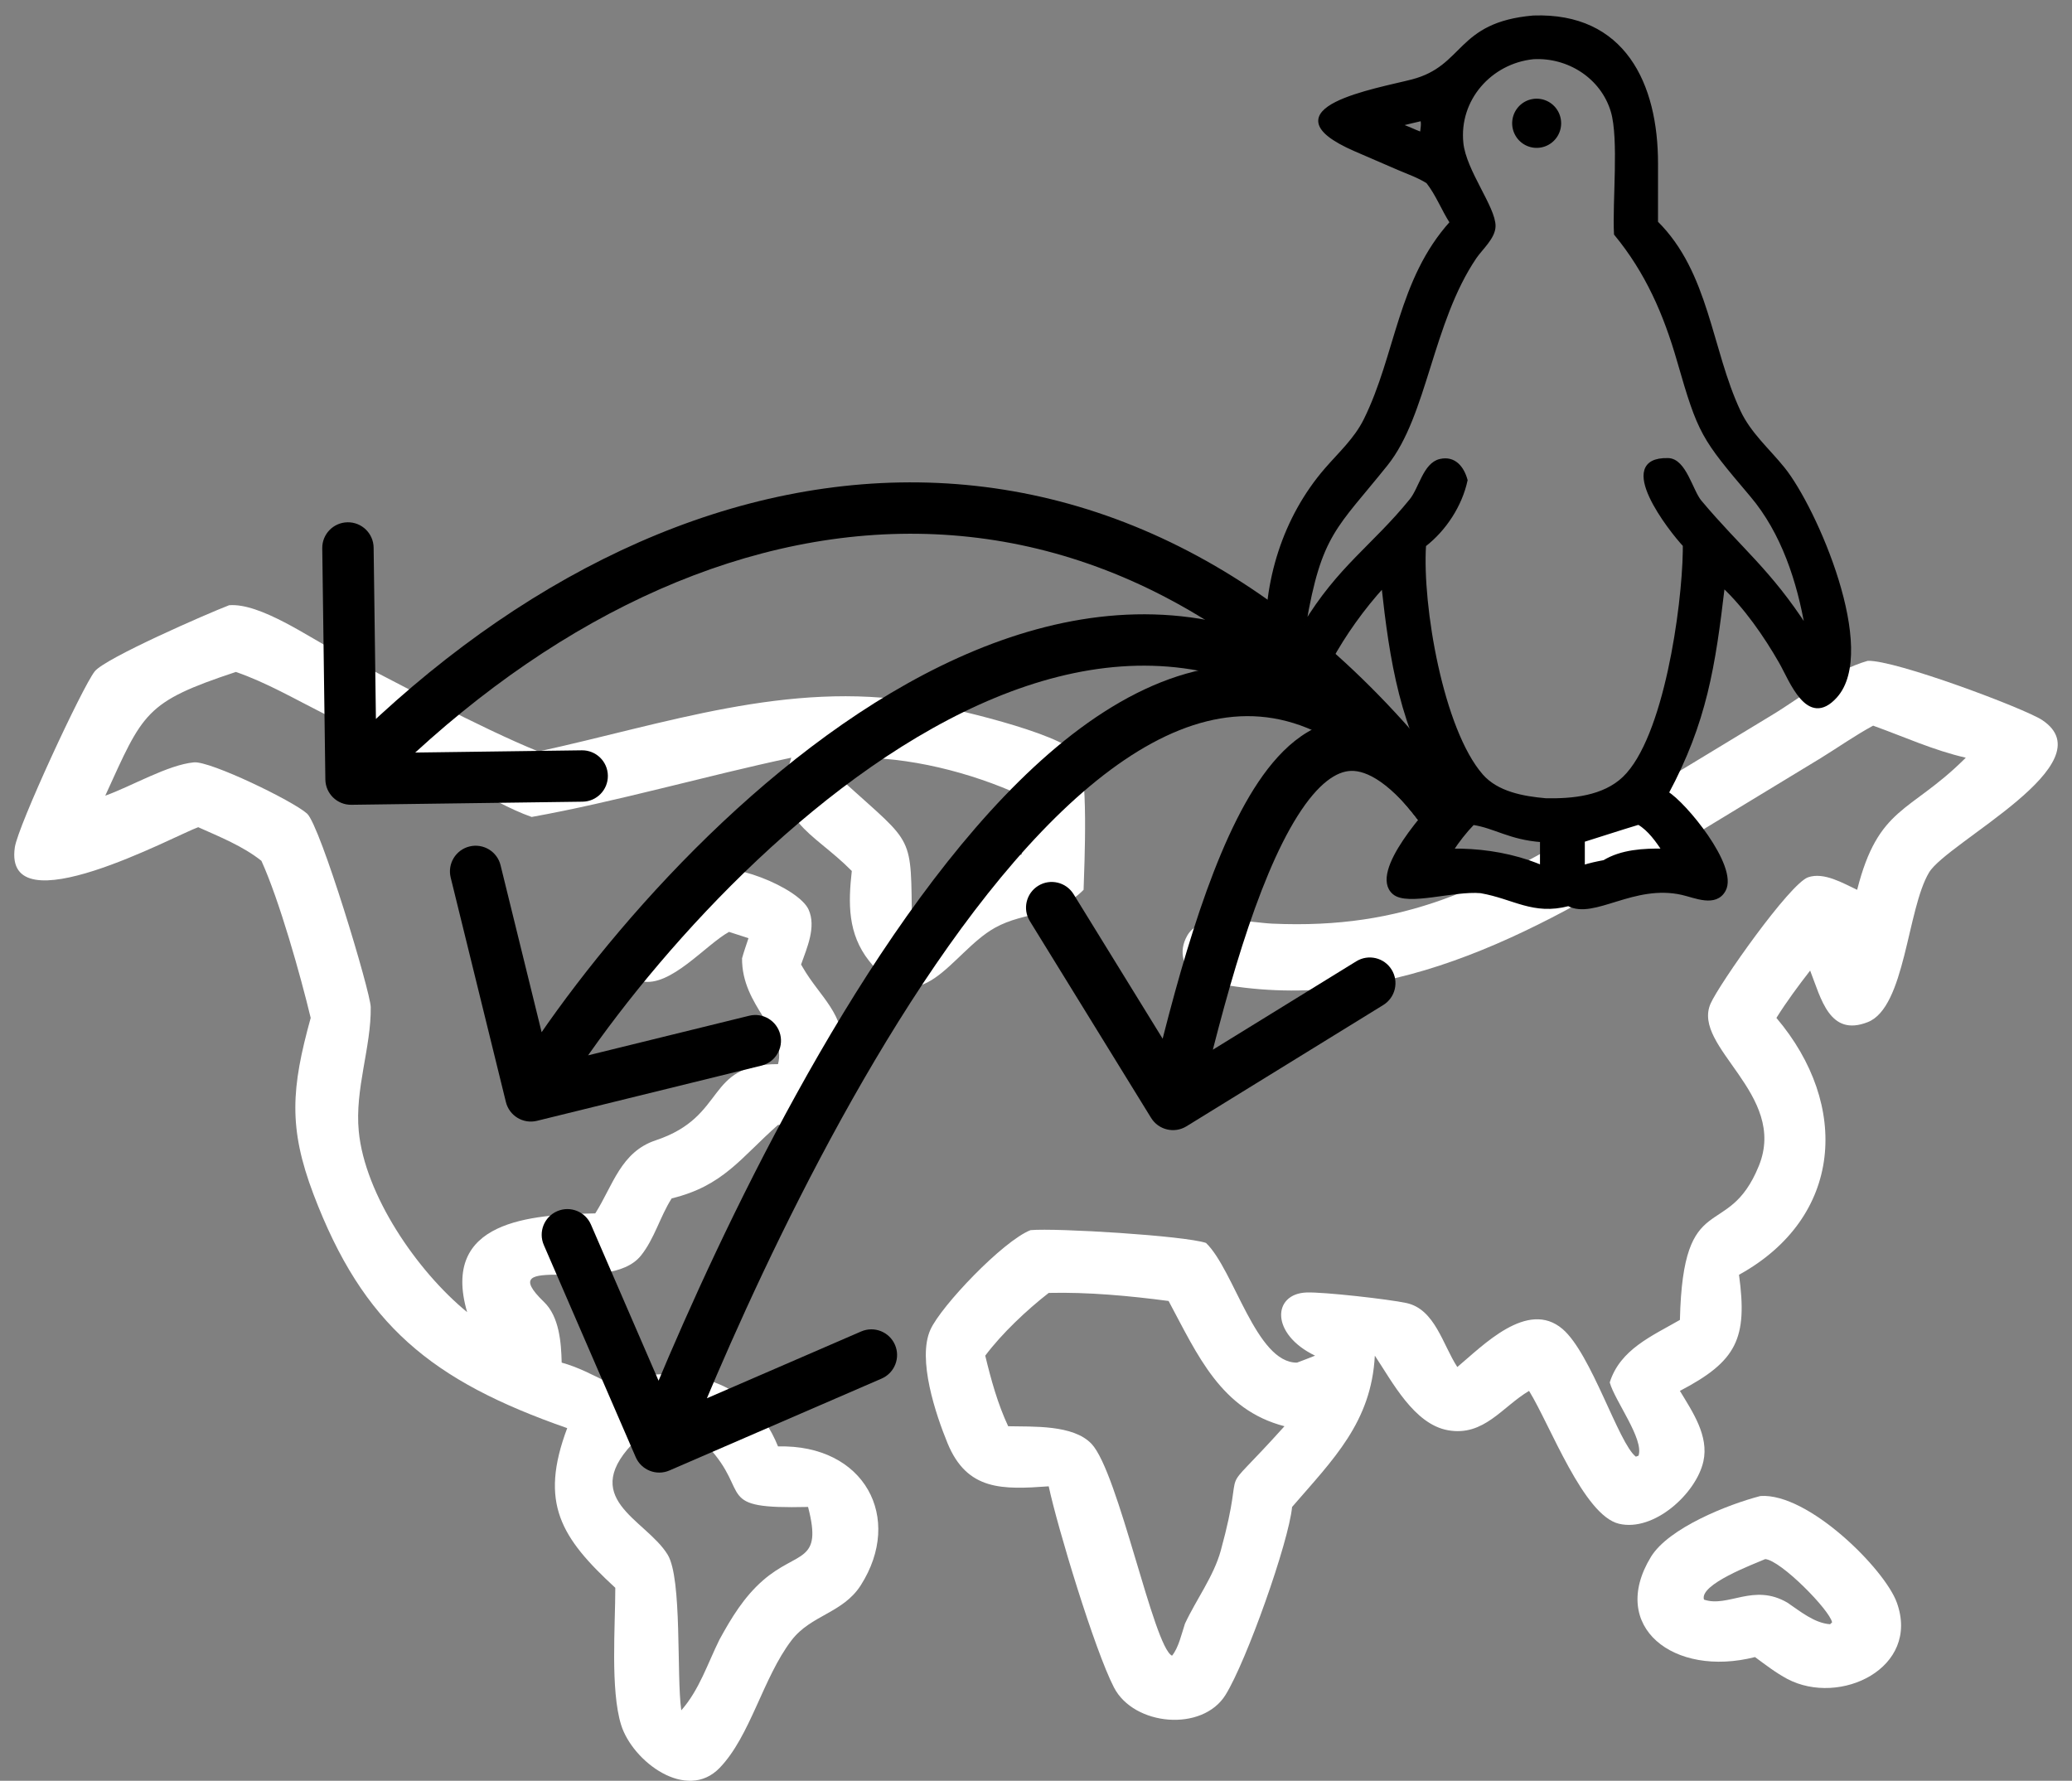
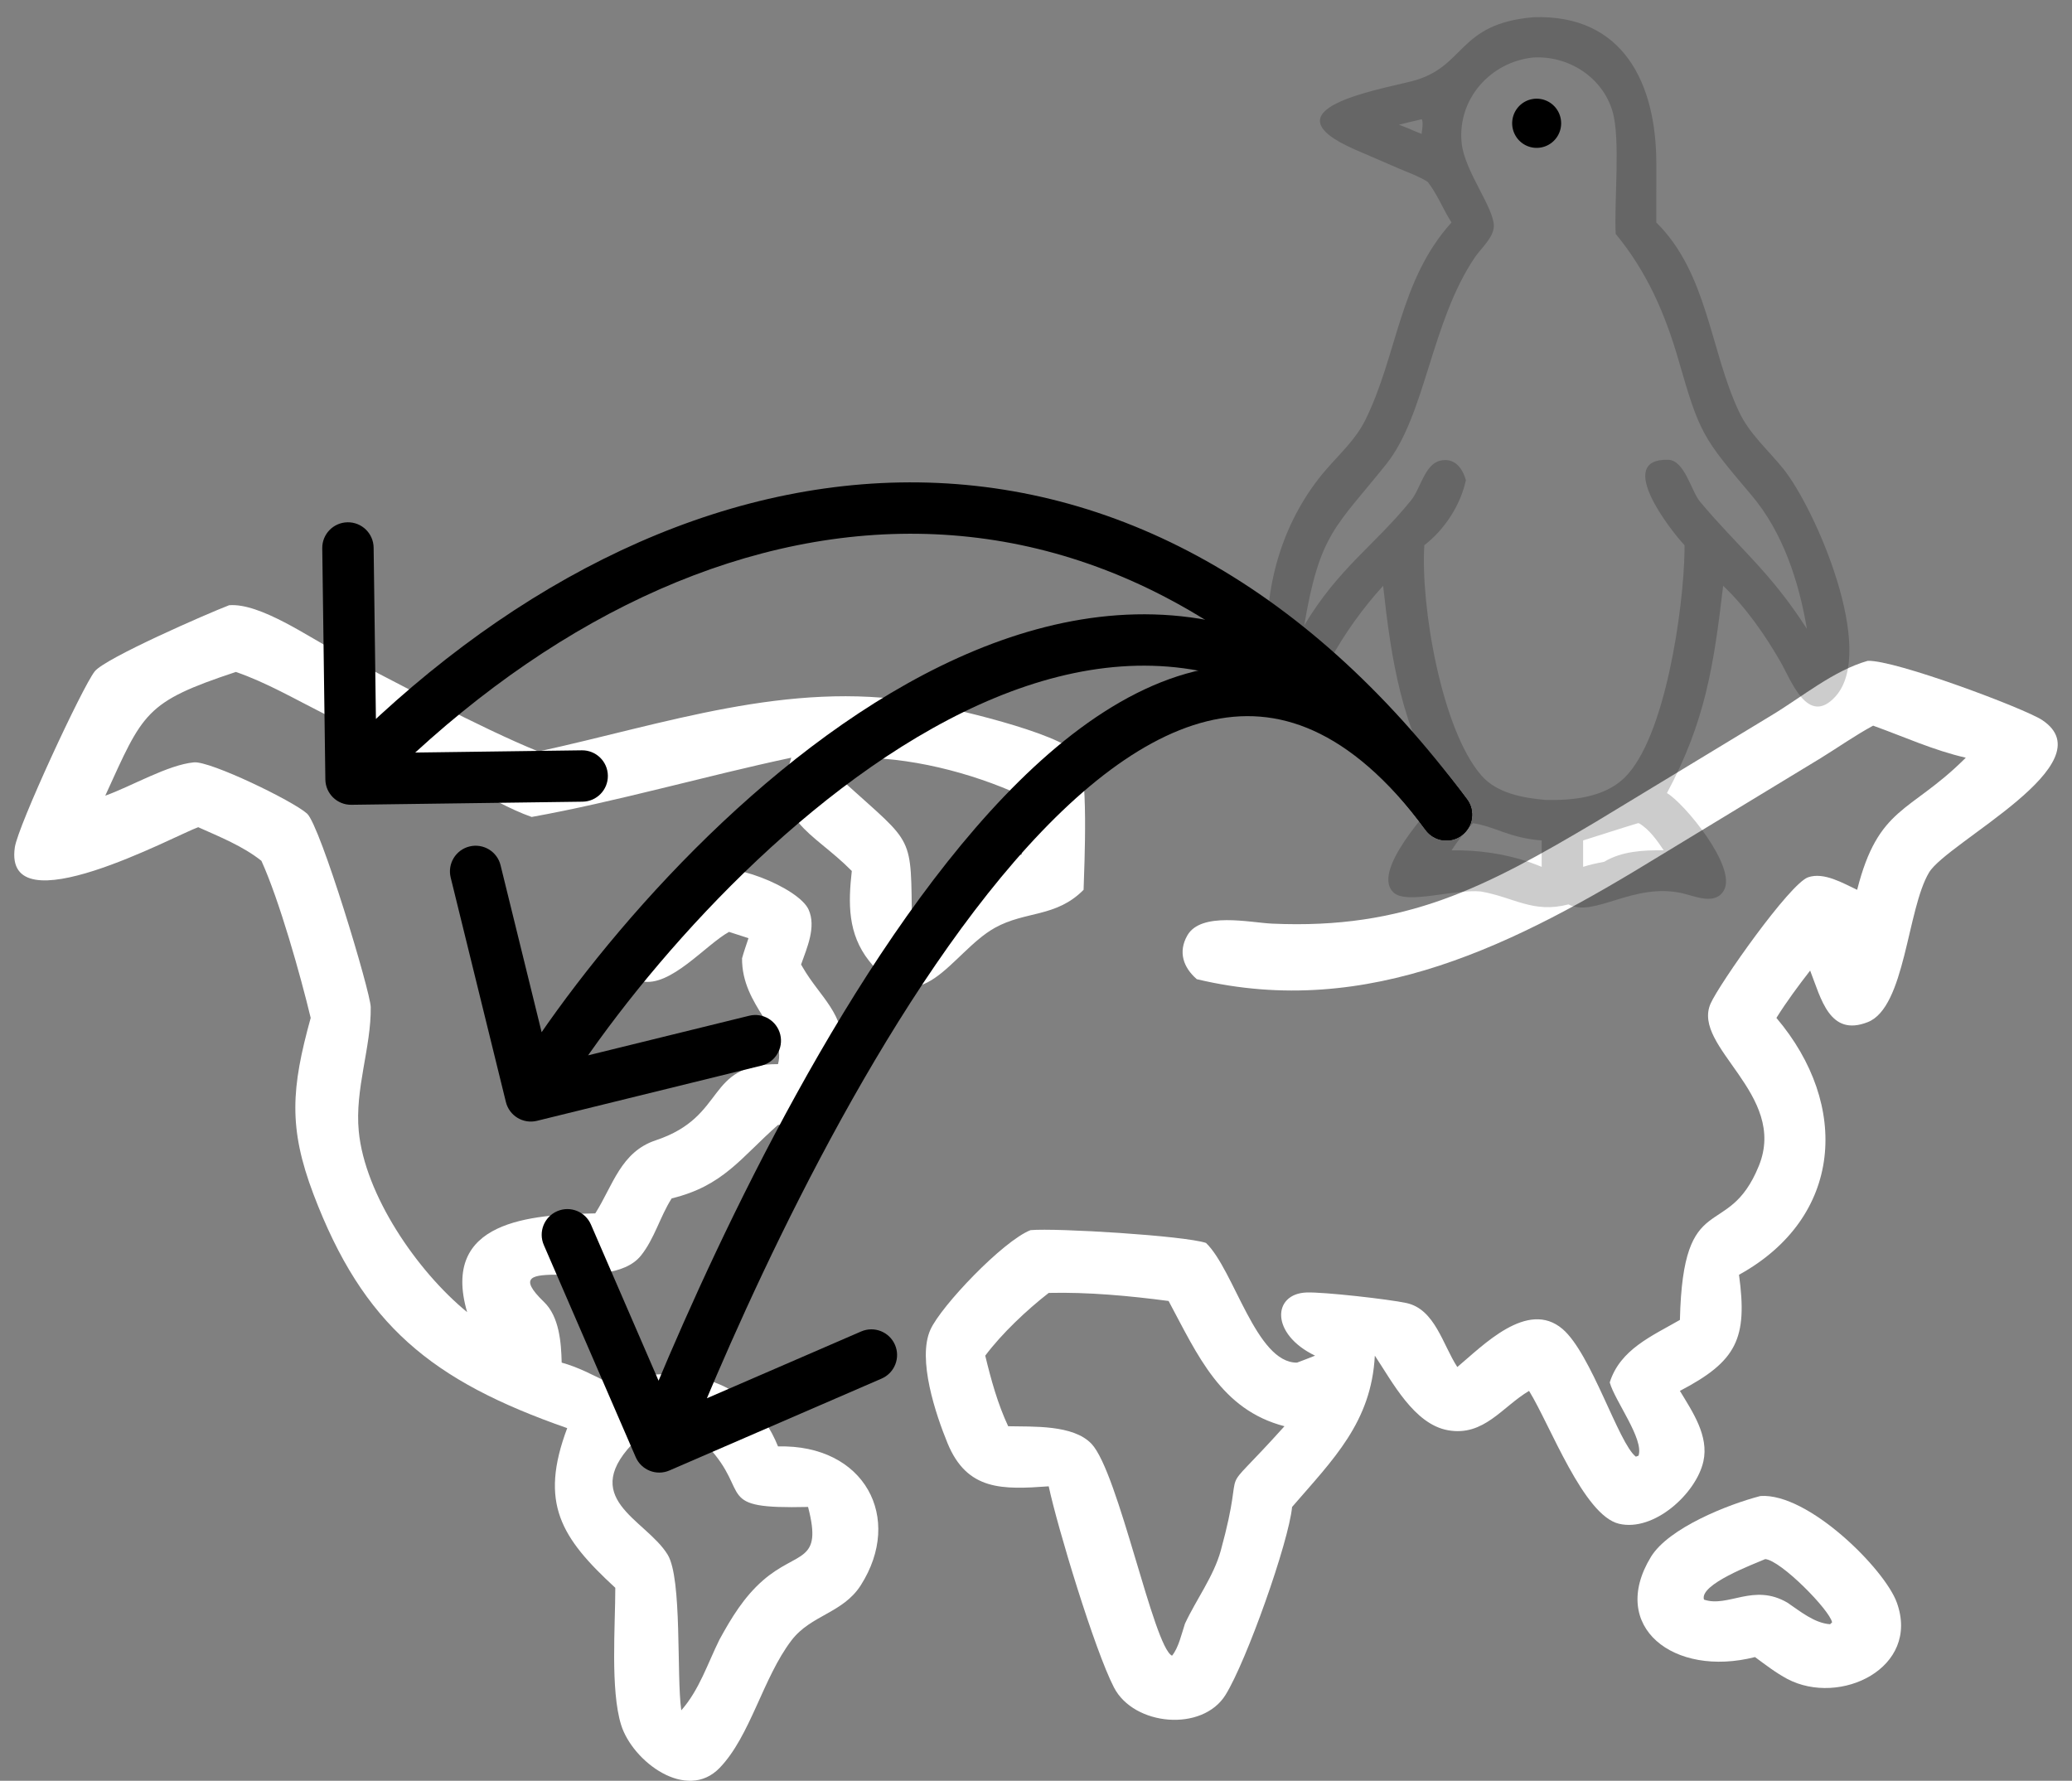
<svg xmlns="http://www.w3.org/2000/svg" width="121" height="104" viewBox="0 0 121 104" fill="none">
  <rect x="0" y="0" width="121" height="104" fill="#808080" stroke="none" />
  <path d="M11.575 48.309C10.283 48.762 0.184 54.241 0.865 49.49C1.044 48.239 4.811 40.114 5.533 39.207C6.142 38.44 12.065 35.852 13.38 35.346C15.199 35.198 18.087 37.25 19.675 38.069C23.15 39.861 28.003 42.489 31.444 43.888C38.804 42.283 46.023 39.726 53.641 41.009C55.478 41.318 61.787 42.767 62.895 44.011C63.596 44.799 63.319 50.632 63.279 51.966C61.663 53.596 59.889 53.185 58.093 54.188C55.545 55.612 53.749 59.923 50.753 56.118C49.502 54.529 49.531 52.762 49.743 50.865C47.416 48.506 45.029 47.981 46.209 44.25C41.188 45.318 35.965 46.83 31.047 47.711C29.733 47.25 28.447 46.477 27.2 45.849L18.917 41.681C17.247 40.84 15.543 39.85 13.774 39.242C8.451 41.007 8.37 41.601 6.147 46.468C7.665 45.928 9.798 44.666 11.327 44.522C12.273 44.433 17.097 46.767 17.931 47.514C18.706 48.21 21.64 57.938 21.65 58.819C21.679 61.17 20.714 63.594 20.951 66.065C21.305 69.768 24.34 74.222 27.279 76.629C25.721 71.273 30.994 70.939 34.763 70.862C35.794 69.233 36.252 67.273 38.291 66.596C42.507 65.192 41.13 62.14 45.435 62.146C45.949 60.193 43.31 58.799 43.334 55.964C43.442 55.57 43.584 55.18 43.71 54.79L42.574 54.423C41.217 55.169 39.147 57.676 37.475 57.307C33.401 56.41 39.91 51.438 40.97 50.895C42.474 50.125 46.643 51.854 47.218 53.116C47.68 54.132 47.124 55.353 46.781 56.329L46.88 56.498C47.88 58.232 49.363 59.204 49.206 61.425C49.054 63.59 47.936 65.881 45.435 65.694C43.272 67.6 42.248 69.255 39.224 69.987C38.547 71.047 38.22 72.344 37.428 73.329C35.506 75.721 28.619 73.001 31.773 76.041C32.659 76.896 32.774 78.407 32.801 79.578C33.755 79.838 34.617 80.299 35.5 80.734C39.583 79.638 43.725 80.243 45.435 84.472C50.491 84.344 52.774 88.646 50.269 92.578C49.23 94.21 47.356 94.316 46.227 95.791C44.553 97.978 43.831 101.374 42.025 103.246C40.094 105.247 36.935 102.866 36.273 100.738C35.637 98.693 35.934 94.94 35.932 92.729C32.763 89.809 31.476 87.785 33.124 83.404C25.202 80.636 21.206 77.393 18.303 69.736C16.833 65.856 17.011 63.55 18.144 59.446C17.545 56.952 16.314 52.578 15.266 50.273C14.191 49.416 12.823 48.868 11.575 48.309ZM49.743 44.25L49.314 45.693C53.439 49.427 53.186 48.663 53.255 53.97C54.131 52.837 55.115 51.484 56.446 50.865C57.48 50.427 58.582 50.181 59.668 49.905V46.468C56.686 45.099 53.026 44.178 49.743 44.25ZM37.234 84.016C33.604 87.512 37.708 88.694 38.991 90.796C39.846 92.197 39.498 97.866 39.785 99.885C40.84 98.686 41.315 97.168 42.013 95.758C42.71 94.483 43.448 93.262 44.555 92.296C46.574 90.534 48.051 91.318 47.189 88.007C41.635 88.138 43.917 87.24 41.333 84.472C39.956 84.092 38.659 83.976 37.234 84.016Z" fill="white" />
  <path d="M69.89 57.185C69.102 56.501 68.788 55.596 69.336 54.633C70.136 53.226 73.001 53.883 74.293 53.941C82.092 54.29 86.727 51.834 93.207 47.988L103.455 41.775C105.237 40.702 107.067 39.166 109.07 38.593C110.665 38.53 118.239 41.375 119.257 42.051C123.073 44.584 113.714 49.178 112.652 50.954C111.365 53.108 111.267 58.824 109.077 59.691C106.838 60.577 106.345 58.307 105.708 56.682C105.019 57.57 104.335 58.493 103.738 59.446C108.052 64.533 107.627 71.097 101.554 74.448C102.061 78.17 101.431 79.49 98.103 81.229C98.837 82.446 99.806 83.852 99.474 85.345C99.058 87.218 96.591 89.476 94.542 88.988C92.479 88.497 90.54 83.251 89.294 81.229C87.727 82.155 86.658 83.901 84.562 83.528C82.573 83.174 81.307 80.695 80.287 79.171C80.084 83.058 77.858 85.225 75.455 88.007C75.258 90.063 72.798 97.002 71.569 98.982C70.216 101.163 66.216 100.793 65.055 98.553C63.921 96.364 61.752 89.193 61.243 86.802C58.561 86.995 56.481 87.075 55.335 84.286C54.654 82.627 53.553 79.379 54.335 77.651C54.963 76.262 58.574 72.47 60.181 71.841C61.679 71.707 69.171 72.164 70.427 72.588C72.07 74.162 73.354 79.609 75.743 79.578C76.097 79.45 76.447 79.308 76.797 79.171C74.171 77.905 74.311 75.552 76.3 75.482C77.307 75.446 81.094 75.874 82.131 76.097C83.801 76.457 84.255 78.542 85.104 79.835C86.59 78.594 89.205 75.869 91.249 77.615C92.934 79.054 94.521 84.302 95.531 85.071L95.687 85.011C96.01 84.033 94.294 81.8 94.005 80.734C94.615 78.803 96.467 78.027 98.103 77.084C98.282 69.249 100.897 72.562 102.714 68.084C104.411 63.902 98.779 61.151 99.893 58.614C100.397 57.464 104.513 51.611 105.587 51.235C106.511 50.913 107.633 51.583 108.453 51.966C109.69 47.096 111.518 47.481 114.672 44.375L114.797 44.25C112.919 43.822 111.191 43.027 109.386 42.379C108.334 42.948 107.333 43.655 106.313 44.283L96.892 50.003C88.64 55.066 79.943 59.584 69.89 57.185ZM61.243 75.507C59.968 76.498 58.507 77.875 57.536 79.171C57.874 80.575 58.263 81.982 58.875 83.293C60.308 83.328 62.674 83.19 63.743 84.322C65.319 85.99 67.364 96.186 68.444 96.694C68.828 96.23 69.007 95.399 69.198 94.826C69.856 93.411 70.877 92.06 71.291 90.554C72.911 84.66 70.723 88.064 75.01 83.293C71.299 82.33 69.94 79.141 68.243 75.978C65.965 75.677 63.539 75.453 61.243 75.507Z" fill="white" />
  <path d="M102.489 96.774C97.741 97.981 93.921 95.004 96.41 90.924C97.443 89.231 100.917 87.857 102.805 87.368C105.596 87.175 110.061 91.627 110.77 93.591C112.152 97.417 107.45 99.667 104.379 98.053C103.706 97.694 103.102 97.226 102.489 96.774ZM103.086 91.052C102.42 91.343 99.219 92.527 99.509 93.419C100.924 93.901 102.4 92.439 104.379 93.595C105.116 94.092 105.952 94.791 106.872 94.856L106.99 94.747C106.858 94.035 104.004 91.128 103.086 91.052Z" fill="white" />
  <path d="M83.26 48.471C83.753 49.137 84.693 49.276 85.358 48.783C86.024 48.29 86.163 47.35 85.67 46.685L83.26 48.471ZM19 45.52C19.011 46.349 19.691 47.011 20.52 47L34.019 46.819C34.847 46.808 35.509 46.128 35.498 45.299C35.487 44.471 34.807 43.808 33.978 43.819L21.979 43.98L21.819 31.981C21.808 31.153 21.127 30.49 20.299 30.502C19.47 30.513 18.808 31.193 18.819 32.021L19 45.52ZM84.465 47.578L85.67 46.685C76.024 33.672 64.368 27.959 52.544 28.176C40.783 28.393 29.143 34.472 19.425 44.454L20.5 45.5L21.574 46.547C30.917 36.951 41.849 31.373 52.599 31.176C63.287 30.979 74.084 36.094 83.26 48.471L84.465 47.578Z" fill="black" />
  <path d="M83.259 48.471C83.753 49.137 84.692 49.276 85.358 48.783C86.023 48.29 86.163 47.35 85.669 46.685L83.259 48.471ZM29.543 64.358C29.74 65.163 30.553 65.654 31.357 65.457L44.467 62.233C45.271 62.035 45.763 61.223 45.565 60.419C45.367 59.614 44.555 59.122 43.751 59.32L32.098 62.185L29.232 50.532C29.035 49.728 28.222 49.236 27.418 49.434C26.613 49.632 26.121 50.444 26.319 51.249L29.543 64.358ZM84.464 47.578L85.669 46.685C80.772 40.079 75.25 36.819 69.513 36.054C63.823 35.295 58.16 37.021 52.994 39.914C42.697 45.68 33.869 56.362 29.716 63.223L30.999 64L32.282 64.777C36.272 58.185 44.766 47.961 54.46 42.532C59.29 39.827 64.29 38.383 69.117 39.028C73.897 39.665 78.746 42.382 83.259 48.471L84.464 47.578Z" fill="black" />
  <path d="M83.259 48.471C83.753 49.137 84.692 49.276 85.358 48.783C86.023 48.29 86.163 47.35 85.669 46.685L83.259 48.471ZM37.123 85.096C37.452 85.856 38.335 86.206 39.095 85.876L51.483 80.511C52.243 80.182 52.593 79.298 52.264 78.538C51.934 77.778 51.051 77.429 50.291 77.758L39.279 82.527L34.51 71.516C34.181 70.755 33.298 70.406 32.538 70.735C31.777 71.065 31.428 71.948 31.757 72.708L37.123 85.096ZM84.464 47.578L85.669 46.685C83.214 43.372 80.631 41.149 77.928 39.933C75.201 38.705 72.445 38.547 69.76 39.211C64.495 40.514 59.593 44.953 55.324 50.337C46.731 61.176 39.88 76.932 37.104 83.948L38.499 84.5L39.894 85.052C42.655 78.071 49.375 62.67 57.675 52.201C61.853 46.931 66.228 43.176 70.481 42.123C72.555 41.61 74.619 41.733 76.697 42.669C78.8 43.615 81.01 45.436 83.259 48.471L84.464 47.578Z" fill="black" />
-   <path d="M83.247 48.454C83.731 49.127 84.669 49.279 85.341 48.795C86.013 48.311 86.166 47.374 85.682 46.701L83.247 48.454ZM67.222 65.287C67.657 65.992 68.581 66.211 69.287 65.777L80.779 58.694C81.484 58.259 81.704 57.335 81.269 56.63C80.835 55.925 79.911 55.705 79.205 56.14L68.99 62.436L62.694 52.22C62.259 51.515 61.335 51.295 60.63 51.73C59.925 52.165 59.705 53.089 60.14 53.794L67.222 65.287ZM84.465 47.578L85.682 46.701C83.537 43.723 81.284 41.967 78.847 42.02C76.397 42.074 74.57 43.937 73.231 46.059C71.846 48.256 70.682 51.2 69.682 54.333C68.677 57.484 67.807 60.922 67.04 64.153L68.499 64.5L69.959 64.846C70.722 61.634 71.57 58.285 72.54 55.245C73.517 52.186 74.589 49.531 75.769 47.66C76.996 45.714 78.066 45.038 78.913 45.02C79.774 45.001 81.22 45.638 83.247 48.454L84.465 47.578Z" fill="black" />
  <mask id="path-8-outside-1_731_1377" maskUnits="userSpaceOnUse" x="73" y="0" width="36" height="54" fill="black">
    <rect fill="white" x="73" width="36" height="54" />
    <path d="M83.374 10.621C82.852 10.29 82.253 10.082 81.686 9.84L79.125 8.733C73.754 6.383 80.442 5.262 82.466 4.738C85.614 3.923 85.07 1.393 89.543 1.006C94.813 0.817 96.732 4.9 96.725 9.57L96.724 12.992C99.723 15.956 99.847 20.404 101.548 24.032C102.166 25.349 103.234 26.254 104.13 27.365C106.021 29.709 109.611 37.998 107.188 40.674C105.576 42.454 104.599 39.736 103.985 38.663C103.095 37.108 101.932 35.434 100.628 34.212C100.077 38.902 99.575 42.162 97.346 46.315C98.342 46.893 101.43 50.611 100.68 51.981C100.181 52.895 98.996 52.338 98.245 52.167C95.384 51.516 93.083 53.613 91.596 52.817C89.523 53.359 88.418 52.401 86.472 52.062C84.875 51.92 82.205 52.822 81.409 52.147C79.989 50.944 83.504 47.212 84.306 46.315C81.861 42.69 81.239 38.467 80.771 34.212C79.596 35.502 78.502 37.023 77.668 38.559C77.055 39.687 76.934 40.836 75.549 41.178C73.93 40.769 74.085 39.137 74.018 37.736C73.839 34.015 74.994 30.254 77.444 27.422C78.256 26.484 79.169 25.663 79.73 24.532C81.614 20.727 81.706 16.379 84.765 12.992C84.265 12.217 83.946 11.35 83.374 10.621ZM89.543 3.358C87.035 3.613 85.091 5.796 85.358 8.363C85.528 9.996 87.25 12.137 87.237 13.207C87.229 13.873 86.477 14.512 86.127 15.031C83.559 18.832 83.253 24.237 80.951 27.111C77.988 30.81 77.078 31.132 76.163 36.521C78.203 33.135 80.218 31.912 82.404 29.219C82.959 28.536 83.198 27.113 84.104 26.903C84.929 26.712 85.404 27.318 85.604 28.044C85.286 29.512 84.365 30.922 83.178 31.841C82.951 35.37 84.182 42.614 86.513 45.292C87.421 46.334 88.958 46.604 90.265 46.718C91.826 46.75 93.657 46.581 94.847 45.439C97.266 43.118 98.322 35.458 98.371 32.199L98.373 31.841C97.566 30.987 94.263 26.767 97.418 26.852C98.385 26.878 98.758 28.679 99.279 29.3C101.61 32.079 103.322 33.315 105.519 36.725C105.05 33.96 104.121 31.091 102.286 28.924C99.432 25.553 99.262 25.339 98.032 21.064C97.245 18.326 96.18 15.877 94.353 13.66C94.254 11.806 94.644 8.105 94.165 6.496C93.567 4.492 91.591 3.243 89.543 3.358ZM83.018 6.965C82.578 7.068 82.137 7.171 81.698 7.283L82.283 7.514C82.526 7.618 82.769 7.731 83.018 7.82C83.044 7.567 83.119 7.234 83.044 6.99L83.018 6.965ZM95.653 48.075C94.584 48.396 93.517 48.749 92.45 49.082V50.624C92.856 50.494 93.26 50.408 93.68 50.329C94.704 49.708 95.992 49.641 97.159 49.66C96.772 49.086 96.323 48.442 95.718 48.081L95.653 48.075ZM86.02 48.075C85.546 48.568 85.142 49.088 84.765 49.66C86.296 49.639 87.797 49.844 89.254 50.329C89.513 50.425 89.777 50.517 90.032 50.624V49.082C88.161 48.946 87.311 48.269 86.02 48.075Z" />
    <path d="M90.009 8.508C89.988 8.512 89.967 8.516 89.945 8.519C89.924 8.523 89.903 8.526 89.881 8.528C89.86 8.53 89.838 8.532 89.816 8.533C89.795 8.535 89.773 8.535 89.751 8.536C89.73 8.536 89.708 8.536 89.687 8.535C89.665 8.534 89.643 8.533 89.622 8.531C89.6 8.529 89.579 8.527 89.558 8.524C89.536 8.521 89.515 8.517 89.493 8.513C89.472 8.509 89.451 8.505 89.43 8.5C89.409 8.495 89.388 8.489 89.367 8.483C89.346 8.477 89.326 8.471 89.305 8.463C89.285 8.456 89.264 8.449 89.244 8.441C89.224 8.433 89.204 8.424 89.185 8.415C89.165 8.406 89.145 8.397 89.126 8.387C89.107 8.377 89.088 8.366 89.069 8.355C89.051 8.344 89.032 8.333 89.014 8.321C88.996 8.309 88.978 8.297 88.96 8.284C88.943 8.272 88.926 8.259 88.909 8.245C88.892 8.231 88.875 8.218 88.859 8.203C88.843 8.189 88.827 8.174 88.811 8.159C88.796 8.144 88.781 8.128 88.766 8.113C88.751 8.097 88.737 8.08 88.722 8.064C88.709 8.047 88.695 8.03 88.682 8.013C88.669 7.996 88.656 7.978 88.644 7.96C88.631 7.943 88.619 7.924 88.608 7.906C88.596 7.887 88.585 7.869 88.575 7.85C88.564 7.831 88.554 7.812 88.545 7.792C88.535 7.773 88.526 7.753 88.517 7.733C88.509 7.713 88.501 7.693 88.493 7.672C88.485 7.652 88.478 7.632 88.471 7.611C88.465 7.59 88.459 7.569 88.453 7.549C88.447 7.528 88.442 7.506 88.438 7.485C88.433 7.464 88.429 7.443 88.425 7.421C88.422 7.4 88.418 7.378 88.416 7.357C88.413 7.335 88.412 7.313 88.41 7.292C88.408 7.27 88.407 7.248 88.407 7.226C88.407 7.205 88.407 7.183 88.407 7.161C88.408 7.14 88.409 7.118 88.411 7.096C88.412 7.075 88.415 7.053 88.418 7.031C88.42 7.01 88.423 6.988 88.427 6.967C88.431 6.945 88.435 6.924 88.44 6.903C88.445 6.882 88.45 6.861 88.456 6.84C88.462 6.819 88.468 6.798 88.475 6.778C88.482 6.757 88.489 6.736 88.497 6.716C88.505 6.696 88.513 6.676 88.522 6.656C88.531 6.636 88.54 6.617 88.55 6.597C88.559 6.578 88.57 6.558 88.58 6.54C88.591 6.521 88.602 6.502 88.614 6.484C88.625 6.465 88.637 6.447 88.65 6.43C88.662 6.412 88.675 6.394 88.689 6.377C88.702 6.36 88.716 6.343 88.73 6.327C88.744 6.31 88.758 6.294 88.773 6.279C88.788 6.263 88.803 6.247 88.819 6.232C88.835 6.217 88.851 6.203 88.867 6.189C88.883 6.174 88.9 6.16 88.917 6.147C88.934 6.134 88.952 6.121 88.969 6.108C88.987 6.096 89.005 6.084 89.023 6.072C89.041 6.06 89.06 6.049 89.079 6.038C89.098 6.027 89.117 6.017 89.136 6.007C89.155 5.997 89.175 5.988 89.195 5.979C89.214 5.97 89.234 5.962 89.254 5.954C89.275 5.946 89.295 5.939 89.316 5.932C89.336 5.925 89.357 5.919 89.378 5.913C89.398 5.907 89.419 5.902 89.441 5.897C89.462 5.892 89.483 5.888 89.505 5.884C89.526 5.88 89.548 5.877 89.57 5.874C89.592 5.871 89.613 5.869 89.635 5.867C89.657 5.866 89.679 5.864 89.701 5.864C89.723 5.863 89.745 5.863 89.766 5.864C89.788 5.864 89.81 5.865 89.832 5.867C89.854 5.868 89.876 5.87 89.897 5.873C89.919 5.876 89.941 5.879 89.962 5.883C89.984 5.886 90.005 5.89 90.027 5.895C90.048 5.9 90.069 5.905 90.091 5.911C90.112 5.917 90.133 5.923 90.153 5.93C90.174 5.937 90.195 5.945 90.215 5.953C90.236 5.96 90.256 5.969 90.276 5.978C90.296 5.987 90.316 5.996 90.335 6.006C90.355 6.016 90.374 6.026 90.393 6.037C90.412 6.048 90.431 6.059 90.45 6.071C90.468 6.083 90.486 6.095 90.504 6.108C90.522 6.12 90.54 6.134 90.557 6.147C90.574 6.161 90.591 6.175 90.608 6.189C90.624 6.203 90.641 6.218 90.656 6.234C90.672 6.249 90.688 6.264 90.703 6.28C90.718 6.296 90.732 6.313 90.747 6.329C90.761 6.346 90.775 6.363 90.788 6.38C90.802 6.398 90.815 6.415 90.827 6.433C90.84 6.452 90.852 6.47 90.863 6.489C90.875 6.507 90.886 6.526 90.897 6.545C90.908 6.564 90.918 6.584 90.928 6.604C90.938 6.623 90.947 6.643 90.956 6.663C90.964 6.683 90.973 6.704 90.98 6.724C90.988 6.745 90.996 6.766 91.002 6.786C91.009 6.807 91.015 6.829 91.021 6.85C91.027 6.871 91.032 6.892 91.037 6.914C91.041 6.935 91.046 6.957 91.049 6.979C91.053 7 91.056 7.022 91.058 7.044C91.061 7.066 91.063 7.088 91.064 7.11C91.066 7.132 91.067 7.154 91.067 7.176C91.068 7.198 91.067 7.22 91.067 7.242C91.066 7.264 91.065 7.285 91.063 7.308C91.061 7.329 91.059 7.351 91.056 7.373C91.053 7.395 91.05 7.417 91.046 7.438C91.042 7.46 91.038 7.481 91.033 7.503C91.028 7.524 91.022 7.546 91.016 7.567C91.01 7.588 91.004 7.609 90.997 7.63C90.99 7.651 90.982 7.671 90.974 7.692C90.966 7.712 90.957 7.732 90.948 7.752C90.939 7.772 90.93 7.792 90.92 7.812C90.91 7.831 90.899 7.851 90.888 7.87C90.877 7.889 90.866 7.907 90.854 7.926C90.842 7.944 90.829 7.963 90.817 7.98C90.804 7.998 90.791 8.016 90.777 8.033C90.763 8.05 90.749 8.067 90.735 8.083C90.72 8.1 90.705 8.116 90.69 8.132C90.675 8.148 90.659 8.163 90.643 8.178C90.627 8.193 90.611 8.208 90.594 8.222C90.577 8.236 90.56 8.25 90.543 8.263C90.525 8.276 90.507 8.289 90.489 8.302C90.471 8.314 90.453 8.326 90.434 8.337C90.416 8.349 90.397 8.36 90.378 8.371C90.358 8.381 90.339 8.391 90.319 8.401C90.3 8.411 90.28 8.42 90.26 8.428C90.239 8.437 90.219 8.445 90.198 8.453C90.178 8.461 90.157 8.468 90.136 8.474C90.115 8.481 90.094 8.487 90.073 8.492C90.052 8.498 90.031 8.503 90.009 8.508Z" />
  </mask>
-   <path d="M83.374 10.621C82.852 10.29 82.253 10.082 81.686 9.84L79.125 8.733C73.754 6.383 80.442 5.262 82.466 4.738C85.614 3.923 85.07 1.393 89.543 1.006C94.813 0.817 96.732 4.9 96.725 9.57L96.724 12.992C99.723 15.956 99.847 20.404 101.548 24.032C102.166 25.349 103.234 26.254 104.13 27.365C106.021 29.709 109.611 37.998 107.188 40.674C105.576 42.454 104.599 39.736 103.985 38.663C103.095 37.108 101.932 35.434 100.628 34.212C100.077 38.902 99.575 42.162 97.346 46.315C98.342 46.893 101.43 50.611 100.68 51.981C100.181 52.895 98.996 52.338 98.245 52.167C95.384 51.516 93.083 53.613 91.596 52.817C89.523 53.359 88.418 52.401 86.472 52.062C84.875 51.92 82.205 52.822 81.409 52.147C79.989 50.944 83.504 47.212 84.306 46.315C81.861 42.69 81.239 38.467 80.771 34.212C79.596 35.502 78.502 37.023 77.668 38.559C77.055 39.687 76.934 40.836 75.549 41.178C73.93 40.769 74.085 39.137 74.018 37.736C73.839 34.015 74.994 30.254 77.444 27.422C78.256 26.484 79.169 25.663 79.73 24.532C81.614 20.727 81.706 16.379 84.765 12.992C84.265 12.217 83.946 11.35 83.374 10.621ZM89.543 3.358C87.035 3.613 85.091 5.796 85.358 8.363C85.528 9.996 87.25 12.137 87.237 13.207C87.229 13.873 86.477 14.512 86.127 15.031C83.559 18.832 83.253 24.237 80.951 27.111C77.988 30.81 77.078 31.132 76.163 36.521C78.203 33.135 80.218 31.912 82.404 29.219C82.959 28.536 83.198 27.113 84.104 26.903C84.929 26.712 85.404 27.318 85.604 28.044C85.286 29.512 84.365 30.922 83.178 31.841C82.951 35.37 84.182 42.614 86.513 45.292C87.421 46.334 88.958 46.604 90.265 46.718C91.826 46.75 93.657 46.581 94.847 45.439C97.266 43.118 98.322 35.458 98.371 32.199L98.373 31.841C97.566 30.987 94.263 26.767 97.418 26.852C98.385 26.878 98.758 28.679 99.279 29.3C101.61 32.079 103.322 33.315 105.519 36.725C105.05 33.96 104.121 31.091 102.286 28.924C99.432 25.553 99.262 25.339 98.032 21.064C97.245 18.326 96.18 15.877 94.353 13.66C94.254 11.806 94.644 8.105 94.165 6.496C93.567 4.492 91.591 3.243 89.543 3.358ZM83.018 6.965C82.578 7.068 82.137 7.171 81.698 7.283L82.283 7.514C82.526 7.618 82.769 7.731 83.018 7.82C83.044 7.567 83.119 7.234 83.044 6.99L83.018 6.965ZM95.653 48.075C94.584 48.396 93.517 48.749 92.45 49.082V50.624C92.856 50.494 93.26 50.408 93.68 50.329C94.704 49.708 95.992 49.641 97.159 49.66C96.772 49.086 96.323 48.442 95.718 48.081L95.653 48.075ZM86.02 48.075C85.546 48.568 85.142 49.088 84.765 49.66C86.296 49.639 87.797 49.844 89.254 50.329C89.513 50.425 89.777 50.517 90.032 50.624V49.082C88.161 48.946 87.311 48.269 86.02 48.075Z" fill="black" />
  <path d="M83.374 10.621C82.852 10.29 82.253 10.082 81.686 9.84L79.125 8.733C73.754 6.383 80.442 5.262 82.466 4.738C85.614 3.923 85.07 1.393 89.543 1.006C94.813 0.817 96.732 4.9 96.725 9.57L96.724 12.992C99.723 15.956 99.847 20.404 101.548 24.032C102.166 25.349 103.234 26.254 104.13 27.365C106.021 29.709 109.611 37.998 107.188 40.674C105.576 42.454 104.599 39.736 103.985 38.663C103.095 37.108 101.932 35.434 100.628 34.212C100.077 38.902 99.575 42.162 97.346 46.315C98.342 46.893 101.43 50.611 100.68 51.981C100.181 52.895 98.996 52.338 98.245 52.167C95.384 51.516 93.083 53.613 91.596 52.817C89.523 53.359 88.418 52.401 86.472 52.062C84.875 51.92 82.205 52.822 81.409 52.147C79.989 50.944 83.504 47.212 84.306 46.315C81.861 42.69 81.239 38.467 80.771 34.212C79.596 35.502 78.502 37.023 77.668 38.559C77.055 39.687 76.934 40.836 75.549 41.178C73.93 40.769 74.085 39.137 74.018 37.736C73.839 34.015 74.994 30.254 77.444 27.422C78.256 26.484 79.169 25.663 79.73 24.532C81.614 20.727 81.706 16.379 84.765 12.992C84.265 12.217 83.946 11.35 83.374 10.621ZM89.543 3.358C87.035 3.613 85.091 5.796 85.358 8.363C85.528 9.996 87.25 12.137 87.237 13.207C87.229 13.873 86.477 14.512 86.127 15.031C83.559 18.832 83.253 24.237 80.951 27.111C77.988 30.81 77.078 31.132 76.163 36.521C78.203 33.135 80.218 31.912 82.404 29.219C82.959 28.536 83.198 27.113 84.104 26.903C84.929 26.712 85.404 27.318 85.604 28.044C85.286 29.512 84.365 30.922 83.178 31.841C82.951 35.37 84.182 42.614 86.513 45.292C87.421 46.334 88.958 46.604 90.265 46.718C91.826 46.75 93.657 46.581 94.847 45.439C97.266 43.118 98.322 35.458 98.371 32.199L98.373 31.841C97.566 30.987 94.263 26.767 97.418 26.852C98.385 26.878 98.758 28.679 99.279 29.3C101.61 32.079 103.322 33.315 105.519 36.725C105.05 33.96 104.121 31.091 102.286 28.924C99.432 25.553 99.262 25.339 98.032 21.064C97.245 18.326 96.18 15.877 94.353 13.66C94.254 11.806 94.644 8.105 94.165 6.496C93.567 4.492 91.591 3.243 89.543 3.358ZM83.018 6.965C82.578 7.068 82.137 7.171 81.698 7.283L82.283 7.514C82.526 7.618 82.769 7.731 83.018 7.82C83.044 7.567 83.119 7.234 83.044 6.99L83.018 6.965ZM95.653 48.075C94.584 48.396 93.517 48.749 92.45 49.082V50.624C92.856 50.494 93.26 50.408 93.68 50.329C94.704 49.708 95.992 49.641 97.159 49.66C96.772 49.086 96.323 48.442 95.718 48.081L95.653 48.075ZM86.02 48.075C85.546 48.568 85.142 49.088 84.765 49.66C86.296 49.639 87.797 49.844 89.254 50.329C89.513 50.425 89.777 50.517 90.032 50.624V49.082C88.161 48.946 87.311 48.269 86.02 48.075Z" fill="black" fill-opacity="0.2" />
  <path d="M90.009 8.508C89.988 8.512 89.967 8.516 89.945 8.519C89.924 8.523 89.903 8.526 89.881 8.528C89.86 8.53 89.838 8.532 89.816 8.533C89.795 8.535 89.773 8.535 89.751 8.536C89.73 8.536 89.708 8.536 89.687 8.535C89.665 8.534 89.643 8.533 89.622 8.531C89.6 8.529 89.579 8.527 89.558 8.524C89.536 8.521 89.515 8.517 89.493 8.513C89.472 8.509 89.451 8.505 89.43 8.5C89.409 8.495 89.388 8.489 89.367 8.483C89.346 8.477 89.326 8.471 89.305 8.463C89.285 8.456 89.264 8.449 89.244 8.441C89.224 8.433 89.204 8.424 89.185 8.415C89.165 8.406 89.145 8.397 89.126 8.387C89.107 8.377 89.088 8.366 89.069 8.355C89.051 8.344 89.032 8.333 89.014 8.321C88.996 8.309 88.978 8.297 88.96 8.284C88.943 8.272 88.926 8.259 88.909 8.245C88.892 8.231 88.875 8.218 88.859 8.203C88.843 8.189 88.827 8.174 88.811 8.159C88.796 8.144 88.781 8.128 88.766 8.113C88.751 8.097 88.737 8.08 88.722 8.064C88.709 8.047 88.695 8.03 88.682 8.013C88.669 7.996 88.656 7.978 88.644 7.96C88.631 7.943 88.619 7.924 88.608 7.906C88.596 7.887 88.585 7.869 88.575 7.85C88.564 7.831 88.554 7.812 88.545 7.792C88.535 7.773 88.526 7.753 88.517 7.733C88.509 7.713 88.501 7.693 88.493 7.672C88.485 7.652 88.478 7.632 88.471 7.611C88.465 7.59 88.459 7.569 88.453 7.549C88.447 7.528 88.442 7.506 88.438 7.485C88.433 7.464 88.429 7.443 88.425 7.421C88.422 7.4 88.418 7.378 88.416 7.357C88.413 7.335 88.412 7.313 88.41 7.292C88.408 7.27 88.407 7.248 88.407 7.226C88.407 7.205 88.407 7.183 88.407 7.161C88.408 7.14 88.409 7.118 88.411 7.096C88.412 7.075 88.415 7.053 88.418 7.031C88.42 7.01 88.423 6.988 88.427 6.967C88.431 6.945 88.435 6.924 88.44 6.903C88.445 6.882 88.45 6.861 88.456 6.84C88.462 6.819 88.468 6.798 88.475 6.778C88.482 6.757 88.489 6.736 88.497 6.716C88.505 6.696 88.513 6.676 88.522 6.656C88.531 6.636 88.54 6.617 88.55 6.597C88.559 6.578 88.57 6.558 88.58 6.54C88.591 6.521 88.602 6.502 88.614 6.484C88.625 6.465 88.637 6.447 88.65 6.43C88.662 6.412 88.675 6.394 88.689 6.377C88.702 6.36 88.716 6.343 88.73 6.327C88.744 6.31 88.758 6.294 88.773 6.279C88.788 6.263 88.803 6.247 88.819 6.232C88.835 6.217 88.851 6.203 88.867 6.189C88.883 6.174 88.9 6.16 88.917 6.147C88.934 6.134 88.952 6.121 88.969 6.108C88.987 6.096 89.005 6.084 89.023 6.072C89.041 6.06 89.06 6.049 89.079 6.038C89.098 6.027 89.117 6.017 89.136 6.007C89.155 5.997 89.175 5.988 89.195 5.979C89.214 5.97 89.234 5.962 89.254 5.954C89.275 5.946 89.295 5.939 89.316 5.932C89.336 5.925 89.357 5.919 89.378 5.913C89.398 5.907 89.419 5.902 89.441 5.897C89.462 5.892 89.483 5.888 89.505 5.884C89.526 5.88 89.548 5.877 89.57 5.874C89.592 5.871 89.613 5.869 89.635 5.867C89.657 5.866 89.679 5.864 89.701 5.864C89.723 5.863 89.745 5.863 89.766 5.864C89.788 5.864 89.81 5.865 89.832 5.867C89.854 5.868 89.876 5.87 89.897 5.873C89.919 5.876 89.941 5.879 89.962 5.883C89.984 5.886 90.005 5.89 90.027 5.895C90.048 5.9 90.069 5.905 90.091 5.911C90.112 5.917 90.133 5.923 90.153 5.93C90.174 5.937 90.195 5.945 90.215 5.953C90.236 5.96 90.256 5.969 90.276 5.978C90.296 5.987 90.316 5.996 90.335 6.006C90.355 6.016 90.374 6.026 90.393 6.037C90.412 6.048 90.431 6.059 90.45 6.071C90.468 6.083 90.486 6.095 90.504 6.108C90.522 6.12 90.54 6.134 90.557 6.147C90.574 6.161 90.591 6.175 90.608 6.189C90.624 6.203 90.641 6.218 90.656 6.234C90.672 6.249 90.688 6.264 90.703 6.28C90.718 6.296 90.732 6.313 90.747 6.329C90.761 6.346 90.775 6.363 90.788 6.38C90.802 6.398 90.815 6.415 90.827 6.433C90.84 6.452 90.852 6.47 90.863 6.489C90.875 6.507 90.886 6.526 90.897 6.545C90.908 6.564 90.918 6.584 90.928 6.604C90.938 6.623 90.947 6.643 90.956 6.663C90.964 6.683 90.973 6.704 90.98 6.724C90.988 6.745 90.996 6.766 91.002 6.786C91.009 6.807 91.015 6.829 91.021 6.85C91.027 6.871 91.032 6.892 91.037 6.914C91.041 6.935 91.046 6.957 91.049 6.979C91.053 7 91.056 7.022 91.058 7.044C91.061 7.066 91.063 7.088 91.064 7.11C91.066 7.132 91.067 7.154 91.067 7.176C91.068 7.198 91.067 7.22 91.067 7.242C91.066 7.264 91.065 7.285 91.063 7.308C91.061 7.329 91.059 7.351 91.056 7.373C91.053 7.395 91.05 7.417 91.046 7.438C91.042 7.46 91.038 7.481 91.033 7.503C91.028 7.524 91.022 7.546 91.016 7.567C91.01 7.588 91.004 7.609 90.997 7.63C90.99 7.651 90.982 7.671 90.974 7.692C90.966 7.712 90.957 7.732 90.948 7.752C90.939 7.772 90.93 7.792 90.92 7.812C90.91 7.831 90.899 7.851 90.888 7.87C90.877 7.889 90.866 7.907 90.854 7.926C90.842 7.944 90.829 7.963 90.817 7.98C90.804 7.998 90.791 8.016 90.777 8.033C90.763 8.05 90.749 8.067 90.735 8.083C90.72 8.1 90.705 8.116 90.69 8.132C90.675 8.148 90.659 8.163 90.643 8.178C90.627 8.193 90.611 8.208 90.594 8.222C90.577 8.236 90.56 8.25 90.543 8.263C90.525 8.276 90.507 8.289 90.489 8.302C90.471 8.314 90.453 8.326 90.434 8.337C90.416 8.349 90.397 8.36 90.378 8.371C90.358 8.381 90.339 8.391 90.319 8.401C90.3 8.411 90.28 8.42 90.26 8.428C90.239 8.437 90.219 8.445 90.198 8.453C90.178 8.461 90.157 8.468 90.136 8.474C90.115 8.481 90.094 8.487 90.073 8.492C90.052 8.498 90.031 8.503 90.009 8.508Z" fill="black" />
  <path d="M90.009 8.508C89.988 8.512 89.967 8.516 89.945 8.519C89.924 8.523 89.903 8.526 89.881 8.528C89.86 8.53 89.838 8.532 89.816 8.533C89.795 8.535 89.773 8.535 89.751 8.536C89.73 8.536 89.708 8.536 89.687 8.535C89.665 8.534 89.643 8.533 89.622 8.531C89.6 8.529 89.579 8.527 89.558 8.524C89.536 8.521 89.515 8.517 89.493 8.513C89.472 8.509 89.451 8.505 89.43 8.5C89.409 8.495 89.388 8.489 89.367 8.483C89.346 8.477 89.326 8.471 89.305 8.463C89.285 8.456 89.264 8.449 89.244 8.441C89.224 8.433 89.204 8.424 89.185 8.415C89.165 8.406 89.145 8.397 89.126 8.387C89.107 8.377 89.088 8.366 89.069 8.355C89.051 8.344 89.032 8.333 89.014 8.321C88.996 8.309 88.978 8.297 88.96 8.284C88.943 8.272 88.926 8.259 88.909 8.245C88.892 8.231 88.875 8.218 88.859 8.203C88.843 8.189 88.827 8.174 88.811 8.159C88.796 8.144 88.781 8.128 88.766 8.113C88.751 8.097 88.737 8.08 88.722 8.064C88.709 8.047 88.695 8.03 88.682 8.013C88.669 7.996 88.656 7.978 88.644 7.96C88.631 7.943 88.619 7.924 88.608 7.906C88.596 7.887 88.585 7.869 88.575 7.85C88.564 7.831 88.554 7.812 88.545 7.792C88.535 7.773 88.526 7.753 88.517 7.733C88.509 7.713 88.501 7.693 88.493 7.672C88.485 7.652 88.478 7.632 88.471 7.611C88.465 7.59 88.459 7.569 88.453 7.549C88.447 7.528 88.442 7.506 88.438 7.485C88.433 7.464 88.429 7.443 88.425 7.421C88.422 7.4 88.418 7.378 88.416 7.357C88.413 7.335 88.412 7.313 88.41 7.292C88.408 7.27 88.407 7.248 88.407 7.226C88.407 7.205 88.407 7.183 88.407 7.161C88.408 7.14 88.409 7.118 88.411 7.096C88.412 7.075 88.415 7.053 88.418 7.031C88.42 7.01 88.423 6.988 88.427 6.967C88.431 6.945 88.435 6.924 88.44 6.903C88.445 6.882 88.45 6.861 88.456 6.84C88.462 6.819 88.468 6.798 88.475 6.778C88.482 6.757 88.489 6.736 88.497 6.716C88.505 6.696 88.513 6.676 88.522 6.656C88.531 6.636 88.54 6.617 88.55 6.597C88.559 6.578 88.57 6.558 88.58 6.54C88.591 6.521 88.602 6.502 88.614 6.484C88.625 6.465 88.637 6.447 88.65 6.43C88.662 6.412 88.675 6.394 88.689 6.377C88.702 6.36 88.716 6.343 88.73 6.327C88.744 6.31 88.758 6.294 88.773 6.279C88.788 6.263 88.803 6.247 88.819 6.232C88.835 6.217 88.851 6.203 88.867 6.189C88.883 6.174 88.9 6.16 88.917 6.147C88.934 6.134 88.952 6.121 88.969 6.108C88.987 6.096 89.005 6.084 89.023 6.072C89.041 6.06 89.06 6.049 89.079 6.038C89.098 6.027 89.117 6.017 89.136 6.007C89.155 5.997 89.175 5.988 89.195 5.979C89.214 5.97 89.234 5.962 89.254 5.954C89.275 5.946 89.295 5.939 89.316 5.932C89.336 5.925 89.357 5.919 89.378 5.913C89.398 5.907 89.419 5.902 89.441 5.897C89.462 5.892 89.483 5.888 89.505 5.884C89.526 5.88 89.548 5.877 89.57 5.874C89.592 5.871 89.613 5.869 89.635 5.867C89.657 5.866 89.679 5.864 89.701 5.864C89.723 5.863 89.745 5.863 89.766 5.864C89.788 5.864 89.81 5.865 89.832 5.867C89.854 5.868 89.876 5.87 89.897 5.873C89.919 5.876 89.941 5.879 89.962 5.883C89.984 5.886 90.005 5.89 90.027 5.895C90.048 5.9 90.069 5.905 90.091 5.911C90.112 5.917 90.133 5.923 90.153 5.93C90.174 5.937 90.195 5.945 90.215 5.953C90.236 5.96 90.256 5.969 90.276 5.978C90.296 5.987 90.316 5.996 90.335 6.006C90.355 6.016 90.374 6.026 90.393 6.037C90.412 6.048 90.431 6.059 90.45 6.071C90.468 6.083 90.486 6.095 90.504 6.108C90.522 6.12 90.54 6.134 90.557 6.147C90.574 6.161 90.591 6.175 90.608 6.189C90.624 6.203 90.641 6.218 90.656 6.234C90.672 6.249 90.688 6.264 90.703 6.28C90.718 6.296 90.732 6.313 90.747 6.329C90.761 6.346 90.775 6.363 90.788 6.38C90.802 6.398 90.815 6.415 90.827 6.433C90.84 6.452 90.852 6.47 90.863 6.489C90.875 6.507 90.886 6.526 90.897 6.545C90.908 6.564 90.918 6.584 90.928 6.604C90.938 6.623 90.947 6.643 90.956 6.663C90.964 6.683 90.973 6.704 90.98 6.724C90.988 6.745 90.996 6.766 91.002 6.786C91.009 6.807 91.015 6.829 91.021 6.85C91.027 6.871 91.032 6.892 91.037 6.914C91.041 6.935 91.046 6.957 91.049 6.979C91.053 7 91.056 7.022 91.058 7.044C91.061 7.066 91.063 7.088 91.064 7.11C91.066 7.132 91.067 7.154 91.067 7.176C91.068 7.198 91.067 7.22 91.067 7.242C91.066 7.264 91.065 7.285 91.063 7.308C91.061 7.329 91.059 7.351 91.056 7.373C91.053 7.395 91.05 7.417 91.046 7.438C91.042 7.46 91.038 7.481 91.033 7.503C91.028 7.524 91.022 7.546 91.016 7.567C91.01 7.588 91.004 7.609 90.997 7.63C90.99 7.651 90.982 7.671 90.974 7.692C90.966 7.712 90.957 7.732 90.948 7.752C90.939 7.772 90.93 7.792 90.92 7.812C90.91 7.831 90.899 7.851 90.888 7.87C90.877 7.889 90.866 7.907 90.854 7.926C90.842 7.944 90.829 7.963 90.817 7.98C90.804 7.998 90.791 8.016 90.777 8.033C90.763 8.05 90.749 8.067 90.735 8.083C90.72 8.1 90.705 8.116 90.69 8.132C90.675 8.148 90.659 8.163 90.643 8.178C90.627 8.193 90.611 8.208 90.594 8.222C90.577 8.236 90.56 8.25 90.543 8.263C90.525 8.276 90.507 8.289 90.489 8.302C90.471 8.314 90.453 8.326 90.434 8.337C90.416 8.349 90.397 8.36 90.378 8.371C90.358 8.381 90.339 8.391 90.319 8.401C90.3 8.411 90.28 8.42 90.26 8.428C90.239 8.437 90.219 8.445 90.198 8.453C90.178 8.461 90.157 8.468 90.136 8.474C90.115 8.481 90.094 8.487 90.073 8.492C90.052 8.498 90.031 8.503 90.009 8.508Z" fill="black" fill-opacity="0.2" />
-   <path d="M83.374 10.621C82.852 10.29 82.253 10.082 81.686 9.84L79.125 8.733C73.754 6.383 80.442 5.262 82.466 4.738C85.614 3.923 85.07 1.393 89.543 1.006C94.813 0.817 96.732 4.9 96.725 9.57L96.724 12.992C99.723 15.956 99.847 20.404 101.548 24.032C102.166 25.349 103.234 26.254 104.13 27.365C106.021 29.709 109.611 37.998 107.188 40.674C105.576 42.454 104.599 39.736 103.985 38.663C103.095 37.108 101.932 35.434 100.628 34.212C100.077 38.902 99.575 42.162 97.346 46.315C98.342 46.893 101.43 50.611 100.68 51.981C100.181 52.895 98.996 52.338 98.245 52.167C95.384 51.516 93.083 53.613 91.596 52.817C89.523 53.359 88.418 52.401 86.472 52.062C84.875 51.92 82.205 52.822 81.409 52.147C79.989 50.944 83.504 47.212 84.306 46.315C81.861 42.69 81.239 38.467 80.771 34.212C79.596 35.502 78.502 37.023 77.668 38.559C77.055 39.687 76.934 40.836 75.549 41.178C73.93 40.769 74.085 39.137 74.018 37.736C73.839 34.015 74.994 30.254 77.444 27.422C78.256 26.484 79.169 25.663 79.73 24.532C81.614 20.727 81.706 16.379 84.765 12.992C84.265 12.217 83.946 11.35 83.374 10.621ZM89.543 3.358C87.035 3.613 85.091 5.796 85.358 8.363C85.528 9.996 87.25 12.137 87.237 13.207C87.229 13.873 86.477 14.512 86.127 15.031C83.559 18.832 83.253 24.237 80.951 27.111C77.988 30.81 77.078 31.132 76.163 36.521C78.203 33.135 80.218 31.912 82.404 29.219C82.959 28.536 83.198 27.113 84.104 26.903C84.929 26.712 85.404 27.318 85.604 28.044C85.286 29.512 84.365 30.922 83.178 31.841C82.951 35.37 84.182 42.614 86.513 45.292C87.421 46.334 88.958 46.604 90.265 46.718C91.826 46.75 93.657 46.581 94.847 45.439C97.266 43.118 98.322 35.458 98.371 32.199L98.373 31.841C97.566 30.987 94.263 26.767 97.418 26.852C98.385 26.878 98.758 28.679 99.279 29.3C101.61 32.079 103.322 33.315 105.519 36.725C105.05 33.96 104.121 31.091 102.286 28.924C99.432 25.553 99.262 25.339 98.032 21.064C97.245 18.326 96.18 15.877 94.353 13.66C94.254 11.806 94.644 8.105 94.165 6.496C93.567 4.492 91.591 3.243 89.543 3.358ZM83.018 6.965C82.578 7.068 82.137 7.171 81.698 7.283L82.283 7.514C82.526 7.618 82.769 7.731 83.018 7.82C83.044 7.567 83.119 7.234 83.044 6.99L83.018 6.965ZM95.653 48.075C94.584 48.396 93.517 48.749 92.45 49.082V50.624C92.856 50.494 93.26 50.408 93.68 50.329C94.704 49.708 95.992 49.641 97.159 49.66C96.772 49.086 96.323 48.442 95.718 48.081L95.653 48.075ZM86.02 48.075C85.546 48.568 85.142 49.088 84.765 49.66C86.296 49.639 87.797 49.844 89.254 50.329C89.513 50.425 89.777 50.517 90.032 50.624V49.082C88.161 48.946 87.311 48.269 86.02 48.075Z" stroke="black" stroke-width="0.2" mask="url(#path-8-outside-1_731_1377)" />
  <path d="M90.009 8.508C89.988 8.512 89.967 8.516 89.945 8.519C89.924 8.523 89.903 8.526 89.881 8.528C89.86 8.53 89.838 8.532 89.816 8.533C89.795 8.535 89.773 8.535 89.751 8.536C89.73 8.536 89.708 8.536 89.687 8.535C89.665 8.534 89.643 8.533 89.622 8.531C89.6 8.529 89.579 8.527 89.558 8.524C89.536 8.521 89.515 8.517 89.493 8.513C89.472 8.509 89.451 8.505 89.43 8.5C89.409 8.495 89.388 8.489 89.367 8.483C89.346 8.477 89.326 8.471 89.305 8.463C89.285 8.456 89.264 8.449 89.244 8.441C89.224 8.433 89.204 8.424 89.185 8.415C89.165 8.406 89.145 8.397 89.126 8.387C89.107 8.377 89.088 8.366 89.069 8.355C89.051 8.344 89.032 8.333 89.014 8.321C88.996 8.309 88.978 8.297 88.96 8.284C88.943 8.272 88.926 8.259 88.909 8.245C88.892 8.231 88.875 8.218 88.859 8.203C88.843 8.189 88.827 8.174 88.811 8.159C88.796 8.144 88.781 8.128 88.766 8.113C88.751 8.097 88.737 8.08 88.722 8.064C88.709 8.047 88.695 8.03 88.682 8.013C88.669 7.996 88.656 7.978 88.644 7.96C88.631 7.943 88.619 7.924 88.608 7.906C88.596 7.887 88.585 7.869 88.575 7.85C88.564 7.831 88.554 7.812 88.545 7.792C88.535 7.773 88.526 7.753 88.517 7.733C88.509 7.713 88.501 7.693 88.493 7.672C88.485 7.652 88.478 7.632 88.471 7.611C88.465 7.59 88.459 7.569 88.453 7.549C88.447 7.528 88.442 7.506 88.438 7.485C88.433 7.464 88.429 7.443 88.425 7.421C88.422 7.4 88.418 7.378 88.416 7.357C88.413 7.335 88.412 7.313 88.41 7.292C88.408 7.27 88.407 7.248 88.407 7.226C88.407 7.205 88.407 7.183 88.407 7.161C88.408 7.14 88.409 7.118 88.411 7.096C88.412 7.075 88.415 7.053 88.418 7.031C88.42 7.01 88.423 6.988 88.427 6.967C88.431 6.945 88.435 6.924 88.44 6.903C88.445 6.882 88.45 6.861 88.456 6.84C88.462 6.819 88.468 6.798 88.475 6.778C88.482 6.757 88.489 6.736 88.497 6.716C88.505 6.696 88.513 6.676 88.522 6.656C88.531 6.636 88.54 6.617 88.55 6.597C88.559 6.578 88.57 6.558 88.58 6.54C88.591 6.521 88.602 6.502 88.614 6.484C88.625 6.465 88.637 6.447 88.65 6.43C88.662 6.412 88.675 6.394 88.689 6.377C88.702 6.36 88.716 6.343 88.73 6.327C88.744 6.31 88.758 6.294 88.773 6.279C88.788 6.263 88.803 6.247 88.819 6.232C88.835 6.217 88.851 6.203 88.867 6.189C88.883 6.174 88.9 6.16 88.917 6.147C88.934 6.134 88.952 6.121 88.969 6.108C88.987 6.096 89.005 6.084 89.023 6.072C89.041 6.06 89.06 6.049 89.079 6.038C89.098 6.027 89.117 6.017 89.136 6.007C89.155 5.997 89.175 5.988 89.195 5.979C89.214 5.97 89.234 5.962 89.254 5.954C89.275 5.946 89.295 5.939 89.316 5.932C89.336 5.925 89.357 5.919 89.378 5.913C89.398 5.907 89.419 5.902 89.441 5.897C89.462 5.892 89.483 5.888 89.505 5.884C89.526 5.88 89.548 5.877 89.57 5.874C89.592 5.871 89.613 5.869 89.635 5.867C89.657 5.866 89.679 5.864 89.701 5.864C89.723 5.863 89.745 5.863 89.766 5.864C89.788 5.864 89.81 5.865 89.832 5.867C89.854 5.868 89.876 5.87 89.897 5.873C89.919 5.876 89.941 5.879 89.962 5.883C89.984 5.886 90.005 5.89 90.027 5.895C90.048 5.9 90.069 5.905 90.091 5.911C90.112 5.917 90.133 5.923 90.153 5.93C90.174 5.937 90.195 5.945 90.215 5.953C90.236 5.96 90.256 5.969 90.276 5.978C90.296 5.987 90.316 5.996 90.335 6.006C90.355 6.016 90.374 6.026 90.393 6.037C90.412 6.048 90.431 6.059 90.45 6.071C90.468 6.083 90.486 6.095 90.504 6.108C90.522 6.12 90.54 6.134 90.557 6.147C90.574 6.161 90.591 6.175 90.608 6.189C90.624 6.203 90.641 6.218 90.656 6.234C90.672 6.249 90.688 6.264 90.703 6.28C90.718 6.296 90.732 6.313 90.747 6.329C90.761 6.346 90.775 6.363 90.788 6.38C90.802 6.398 90.815 6.415 90.827 6.433C90.84 6.452 90.852 6.47 90.863 6.489C90.875 6.507 90.886 6.526 90.897 6.545C90.908 6.564 90.918 6.584 90.928 6.604C90.938 6.623 90.947 6.643 90.956 6.663C90.964 6.683 90.973 6.704 90.98 6.724C90.988 6.745 90.996 6.766 91.002 6.786C91.009 6.807 91.015 6.829 91.021 6.85C91.027 6.871 91.032 6.892 91.037 6.914C91.041 6.935 91.046 6.957 91.049 6.979C91.053 7 91.056 7.022 91.058 7.044C91.061 7.066 91.063 7.088 91.064 7.11C91.066 7.132 91.067 7.154 91.067 7.176C91.068 7.198 91.067 7.22 91.067 7.242C91.066 7.264 91.065 7.285 91.063 7.308C91.061 7.329 91.059 7.351 91.056 7.373C91.053 7.395 91.05 7.417 91.046 7.438C91.042 7.46 91.038 7.481 91.033 7.503C91.028 7.524 91.022 7.546 91.016 7.567C91.01 7.588 91.004 7.609 90.997 7.63C90.99 7.651 90.982 7.671 90.974 7.692C90.966 7.712 90.957 7.732 90.948 7.752C90.939 7.772 90.93 7.792 90.92 7.812C90.91 7.831 90.899 7.851 90.888 7.87C90.877 7.889 90.866 7.907 90.854 7.926C90.842 7.944 90.829 7.963 90.817 7.98C90.804 7.998 90.791 8.016 90.777 8.033C90.763 8.05 90.749 8.067 90.735 8.083C90.72 8.1 90.705 8.116 90.69 8.132C90.675 8.148 90.659 8.163 90.643 8.178C90.627 8.193 90.611 8.208 90.594 8.222C90.577 8.236 90.56 8.25 90.543 8.263C90.525 8.276 90.507 8.289 90.489 8.302C90.471 8.314 90.453 8.326 90.434 8.337C90.416 8.349 90.397 8.36 90.378 8.371C90.358 8.381 90.339 8.391 90.319 8.401C90.3 8.411 90.28 8.42 90.26 8.428C90.239 8.437 90.219 8.445 90.198 8.453C90.178 8.461 90.157 8.468 90.136 8.474C90.115 8.481 90.094 8.487 90.073 8.492C90.052 8.498 90.031 8.503 90.009 8.508Z" stroke="black" stroke-width="0.2" mask="url(#path-8-outside-1_731_1377)" />
</svg>